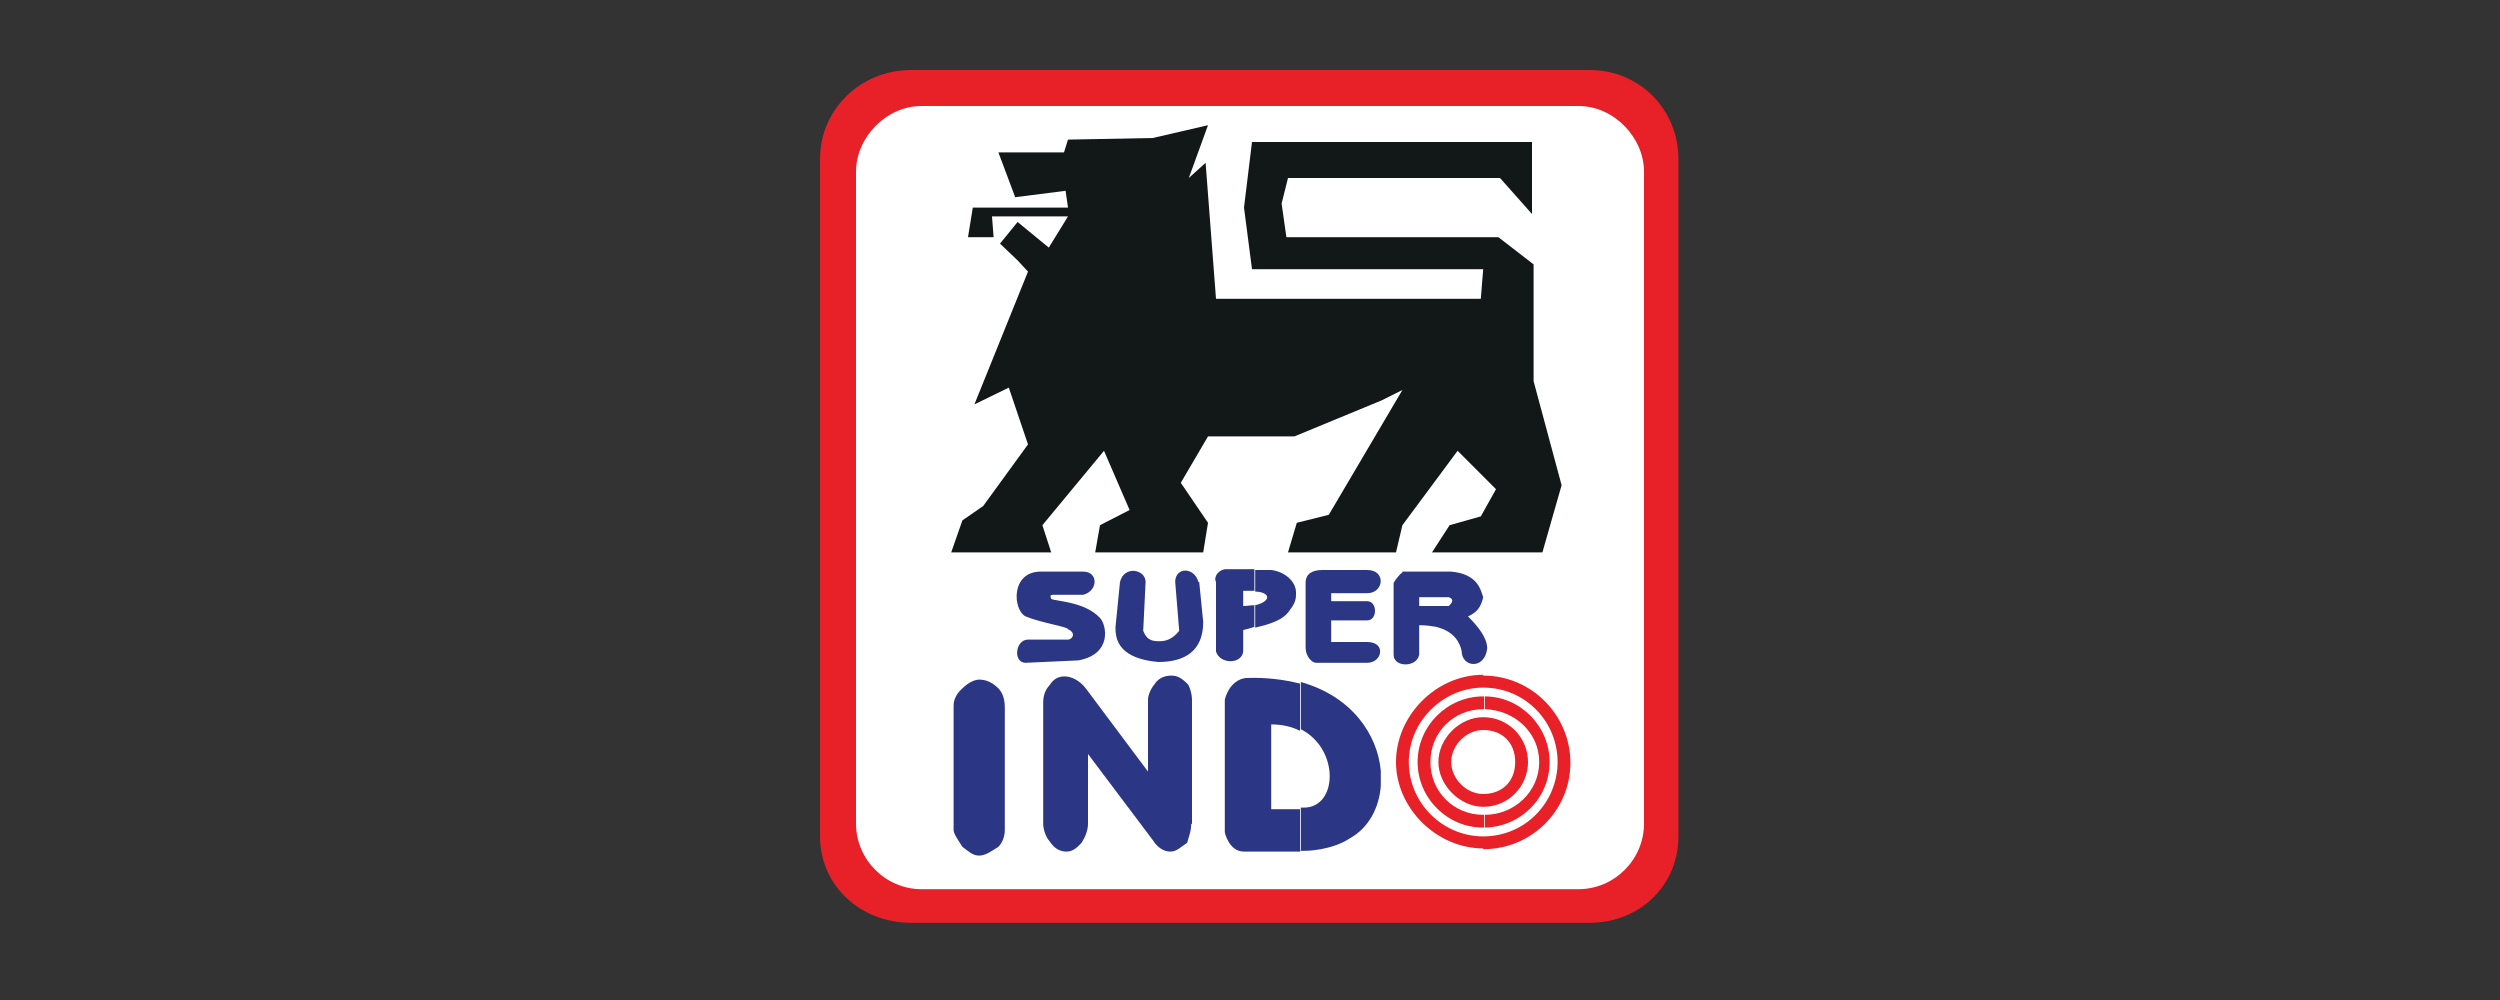
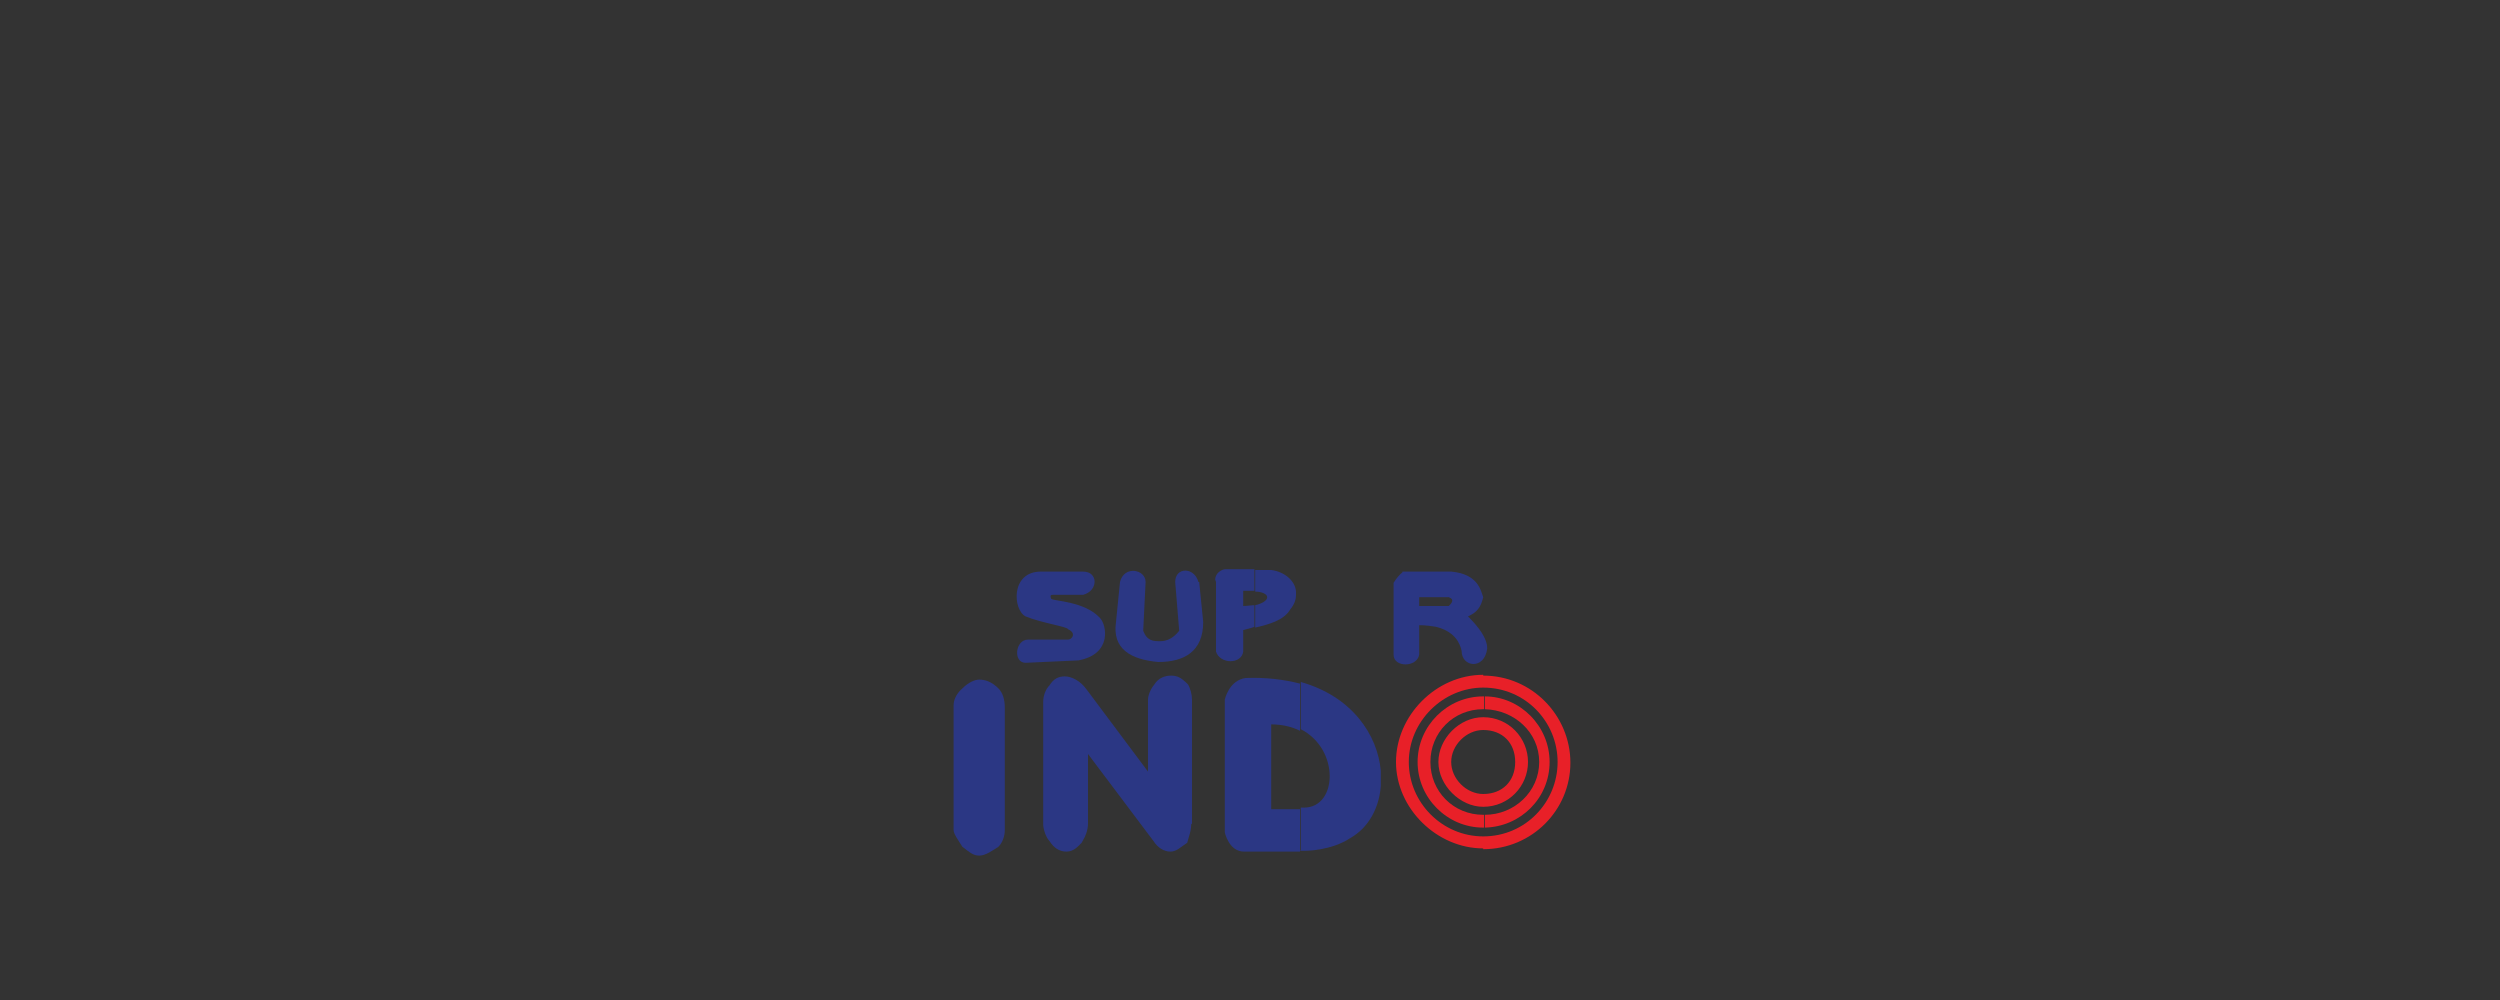
<svg xmlns="http://www.w3.org/2000/svg" width="250" height="100" viewBox="0 0 250 100" fill="none">
  <rect x="0" y="0" width="250" height="100" fill="#333333" stroke="none" />
  <g clip-path="url(#clip0_6122_3151)">
-     <path d="M156.4 90.36H92.96C90.32 90.36 87.76 89.32 85.92 87.56C84.08 85.72 82.96 83.24 82.96 80.68V18.92C82.96 16.36 84 13.88 85.84 12.04C87.68 10.2 90.24 9.16 92.88 9.16H156.24C158.88 9.16 161.44 10.2 163.28 11.96C165.12 13.8 166.24 16.28 166.24 18.84V80.6C166.24 83.16 165.2 85.64 163.36 87.48C161.52 89.32 158.96 90.36 156.32 90.36" fill="white" />
-     <path fill-rule="evenodd" clip-rule="evenodd" d="M106.8 13.96L115.28 13.8L120.8 12.52L118.88 17.8L120.56 16.28L121.6 29.88H148.08L148.32 26.92H125.2L124.4 20.76L125.2 14.2H153.2V21.4L150 17.8H128.8L128.16 20.36L128.64 23.72H149.84L153.36 26.44V38.12L156.16 48.52L154.24 55.24H143.2L144.96 52.52L148.08 51.64L149.6 48.92L145.76 45.08L140.24 52.52L139.6 55.24H128.8L129.68 52.28L132.88 51.48L140.24 39L138.16 40.04L129.44 43.64H120.8L118.08 48.28L120.8 52.28L120.32 55.24H109.52L110 52.52L112.96 51L110.4 45.08L104.24 52.52L105.12 55.24H95.12L96.24 52.04L98.32 50.6L102.8 44.44L100.88 38.76L97.44 40.44L102.8 27.16L101.76 26.04L100 24.36L101.76 22.2L104.88 24.76L106.8 21.64H99.2L99.36 23.72H96.8L97.28 20.76H106.8L106.56 19.08L101.52 19.72L99.84 15.24H106.4L106.8 13.96Z" fill="#121718" />
-     <path fill-rule="evenodd" clip-rule="evenodd" d="M158.96 7H91.12C86 7 82 11 82 15.88V83.64C82 88.52 86 92.28 91.12 92.28H158.96C164 92.28 167.84 88.52 167.84 83.64V15.88C167.84 11 164 7 158.96 7ZM164.4 82.36C164.4 85.96 161.44 88.92 157.84 88.92H92.16C88.56 88.92 85.6 85.96 85.6 82.36V17.16C85.6 13.8 88.56 10.6 92.16 10.6H157.84C161.44 10.6 164.4 13.8 164.4 17.16V82.36Z" fill="#E82028" />
    <path fill-rule="evenodd" clip-rule="evenodd" d="M148.32 71.72C150.88 71.72 152.8 73.8 152.8 76.2C152.8 78.6 150.88 80.68 148.32 80.68V79.4C150.24 79.4 151.52 78.12 151.52 76.2C151.52 74.28 150.24 73 148.32 73V71.72ZM148.32 80.68C146 80.68 143.84 78.52 143.84 76.2C143.84 73.88 145.92 71.72 148.32 71.72V73C146.64 73 145.12 74.52 145.12 76.2C145.12 77.88 146.64 79.4 148.32 79.4V80.68Z" fill="#E82028" />
    <path fill-rule="evenodd" clip-rule="evenodd" d="M148.48 69.64C152 69.64 154.96 72.6 154.96 76.2C154.96 79.8 152.08 82.68 148.48 82.76V81.48C151.44 81.48 153.92 79.16 153.92 76.2C153.92 73.24 151.44 71 148.48 70.92V69.64ZM148.32 69.64C148.32 69.64 148.32 69.64 148.4 69.64V70.92H148.32C145.36 70.92 143.04 73.24 143.04 76.2C143.04 79.16 145.36 81.48 148.32 81.48H148.4V82.76H148.32C144.72 82.76 141.76 79.8 141.76 76.2C141.76 72.6 144.72 69.64 148.32 69.64Z" fill="#E82028" />
    <path fill-rule="evenodd" clip-rule="evenodd" d="M148.32 67.56C153.2 67.56 157.04 71.56 157.04 76.28C157.04 81 153.2 84.92 148.32 84.92V83.64C152.56 83.64 155.76 80.2 155.76 76.2C155.76 72.2 152.56 68.76 148.32 68.76V67.48V67.56ZM148.32 68.76V84.84C143.68 84.84 139.6 80.84 139.6 76.2C139.6 71.56 143.6 67.48 148.32 67.48V68.76C144.32 68.76 140.88 72.12 140.88 76.2C140.88 80.28 144.24 83.64 148.32 83.64V84.92V68.76Z" fill="#E82028" />
    <path fill-rule="evenodd" clip-rule="evenodd" d="M130 85.08H130.56C130.56 85.08 133.12 85.08 135.04 83.8C136.88 82.76 137.92 80.76 138.08 78.6V77.08C137.76 73.48 135.2 69.64 130.08 68.2V72.92C134 74.92 133.76 80.76 130.4 80.76H130.08V85L130 85.08ZM122.48 69.88V83.24C122.48 83.24 122.88 85.16 124.4 85.16H130V80.92H127.12V72.44C128.24 72.44 129.2 72.68 130 73.08V68.36C128.4 67.96 126.64 67.72 124.56 67.8C122.88 68.04 122.48 69.96 122.48 69.96V69.88Z" fill="#2B3784" />
    <path fill-rule="evenodd" clip-rule="evenodd" d="M100.48 83C100.48 83.64 100.24 84.28 99.84 84.68C99.2 85.08 98.56 85.56 97.92 85.56C97.28 85.56 96.88 85.16 96.24 84.68C95.84 84.04 95.36 83.4 95.36 83V70.52C95.36 69.88 95.76 69.24 96.24 68.84C96.88 68.2 97.52 67.96 97.92 67.96C98.56 67.96 99.2 68.2 99.84 68.84C100.24 69.24 100.48 69.88 100.48 70.76V83Z" fill="#2B3784" />
    <path fill-rule="evenodd" clip-rule="evenodd" d="M119.12 82.36C119.12 83.16 118.88 83.64 118.72 84.28C118.08 84.68 117.68 85.16 117.04 85.16C116.4 85.16 115.76 84.76 115.36 84.12L108.8 75.4V82.36C108.8 83 108.56 83.64 108.16 84.28C107.76 84.68 107.36 85.16 106.64 85.16C105.92 85.16 105.36 84.76 104.96 84.12C104.56 83.72 104.32 82.84 104.32 82.44V70.2C104.32 69.56 104.56 68.92 104.96 68.52C105.36 67.88 105.84 67.64 106.48 67.64C107.12 67.64 108 68.04 108.64 68.92L114.8 77.16V69.96C114.8 69.56 115.04 68.92 115.44 68.44C115.84 67.8 116.48 67.56 117.12 67.56C117.76 67.56 118.16 67.8 118.8 68.44C119.04 68.84 119.2 69.48 119.2 69.96V82.44L119.12 82.36Z" fill="#2B3784" />
    <path fill-rule="evenodd" clip-rule="evenodd" d="M102.8 63.96H106.8C107.2 63.96 107.68 63.32 106.8 62.92C106.8 62.68 104.08 62.28 102.56 61.64C101.28 61 101.04 57.16 104.08 57.16H108.32C109.84 57.16 109.84 59.08 108.32 59.48H105.36C105.12 59.48 104.96 59.48 105.12 59.88C105.36 60.12 108.48 60.12 110 61.8C110.64 62.44 111.28 65.4 107.84 66.04L102.56 66.28C101.28 66.28 101.52 63.96 102.8 63.96Z" fill="#2B3784" />
    <path fill-rule="evenodd" clip-rule="evenodd" d="M119.92 58.2L120.32 62.2C120.32 65.16 118.4 66.2 115.84 66.2C113.12 65.96 111.2 64.92 111.6 62.2L112 58.2C112.4 56.52 114.56 56.92 114.56 58.2L114.32 63.08C114.72 64.12 115.36 64.12 116 64.12C116.64 64.12 117.28 63.88 117.92 63.08L117.52 58.2C117.52 56.68 119.44 56.68 119.84 58.2H119.92Z" fill="#2B3784" />
    <path fill-rule="evenodd" clip-rule="evenodd" d="M125.52 62.76C126.88 62.44 128.4 62.04 129.04 60.92C129.44 60.44 129.6 59.96 129.6 59.48V59.16C129.52 58.04 128.4 57.16 127.12 57H125.52V59.16C126.16 59.16 126.72 59.4 126.72 59.72C126.72 60.04 126.24 60.36 125.52 60.52V62.68V62.76ZM121.6 58.2V65.16C122 66.44 124.16 66.44 124.32 65.16V63C124.64 62.92 125.04 62.84 125.44 62.68V60.52C125.12 60.52 124.72 60.6 124.32 60.6V59.08C124.64 59.08 125.04 59.08 125.44 59.08V56.92H122.56C122.16 56.92 121.52 57.32 121.52 57.96L121.6 58.2Z" fill="#2B3784" />
-     <path fill-rule="evenodd" clip-rule="evenodd" d="M130.56 59.24V64.76C130.56 65.64 131.2 66.28 131.6 66.28H136.72C138.24 66.28 138.64 64.2 136.72 64.2H133.12V62.04H136.72C137.76 62.04 137.76 60.12 136.72 60.12H133.12V59.32H136.72C138.4 59.32 138.64 57 136.72 57H132.24C131.2 57 130.56 57.4 130.56 58.28V59.32V59.24Z" fill="#2B3784" />
    <path fill-rule="evenodd" clip-rule="evenodd" d="M143.6 57.16H145.12C147.84 57.4 148.08 59.08 148.32 59.72C148.08 60.76 147.68 61.24 146.8 61.64C147.84 62.68 148.72 63.8 148.72 64.84C148.48 67 146.16 66.76 146.16 65.08C146 64.36 145.52 63.16 143.6 62.68V60.6H144.88C145.12 60.36 145.52 59.96 144.88 59.72H143.6V57.16ZM140.24 57.16H143.6V59.72H141.92V60.6H143.6V62.68C143.12 62.6 142.56 62.52 141.92 62.52V65.48C141.68 66.76 139.36 66.76 139.36 65.48V58.28C139.6 57.88 140 57.4 140.24 57.24V57.16Z" fill="#2B3784" />
  </g>
  <defs>
    <clipPath id="clip0_6122_3151">
      <rect width="85.84" height="85.28" fill="white" transform="translate(82 7)" />
    </clipPath>
  </defs>
</svg>